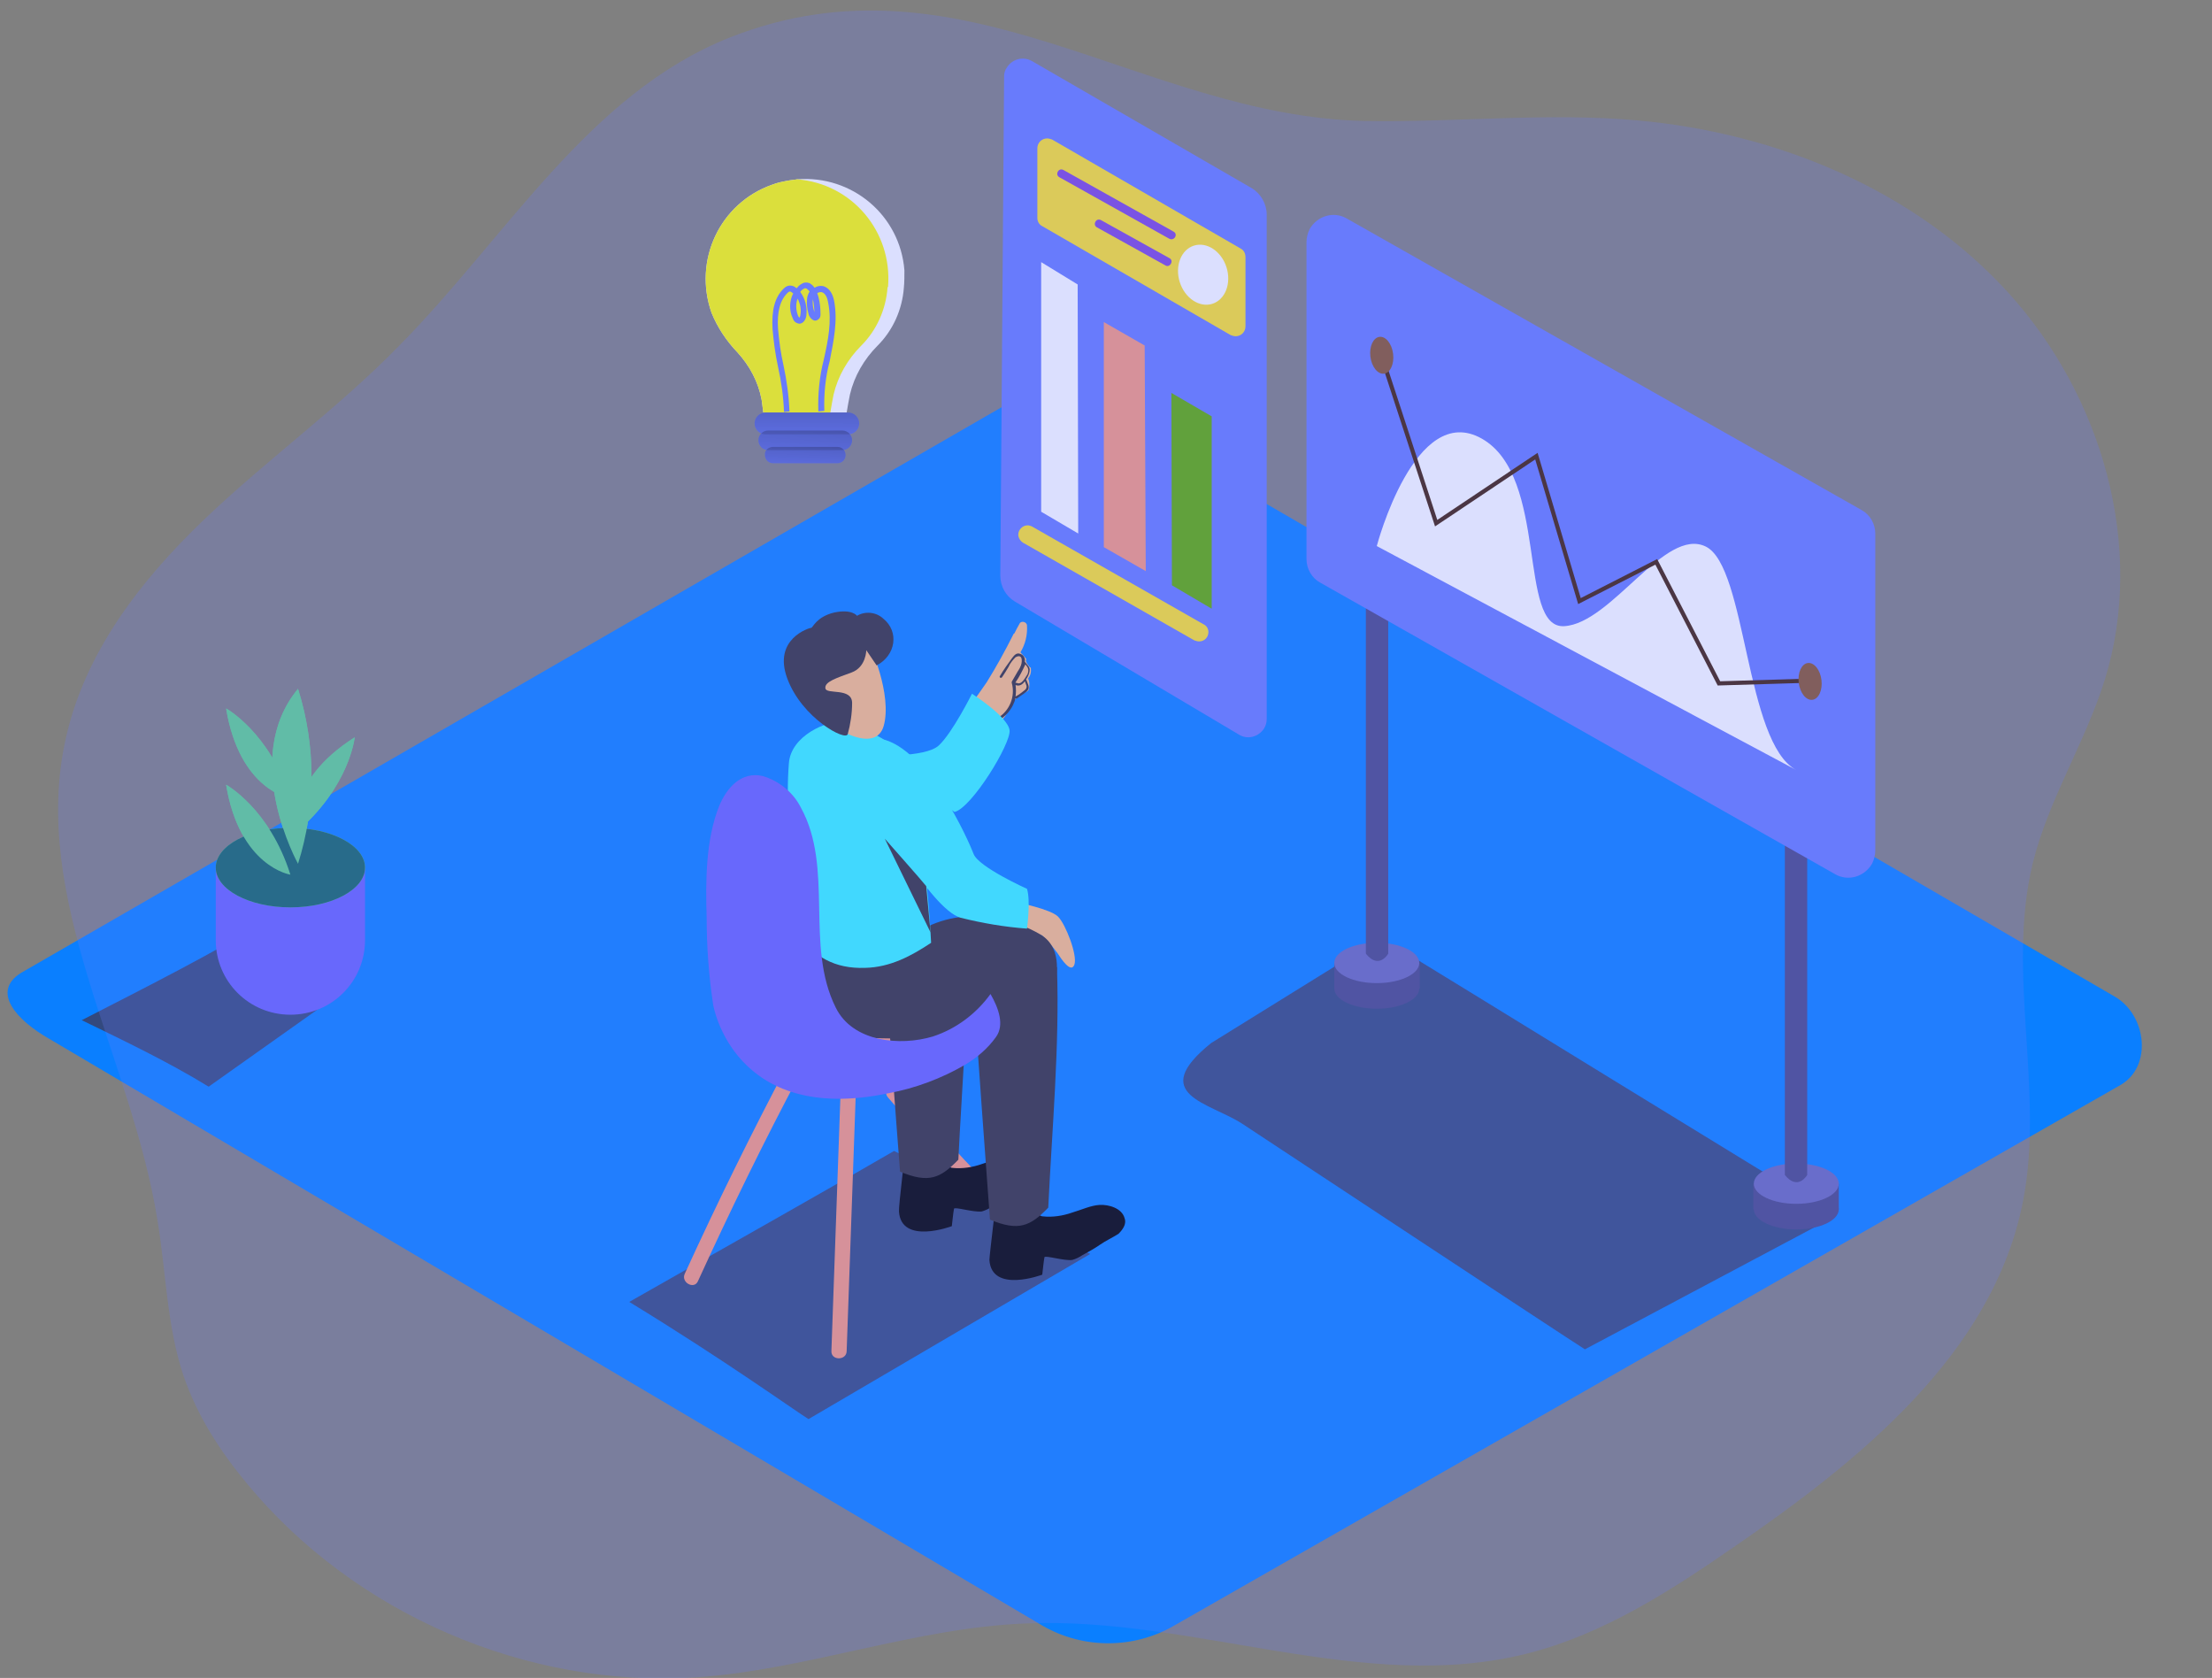
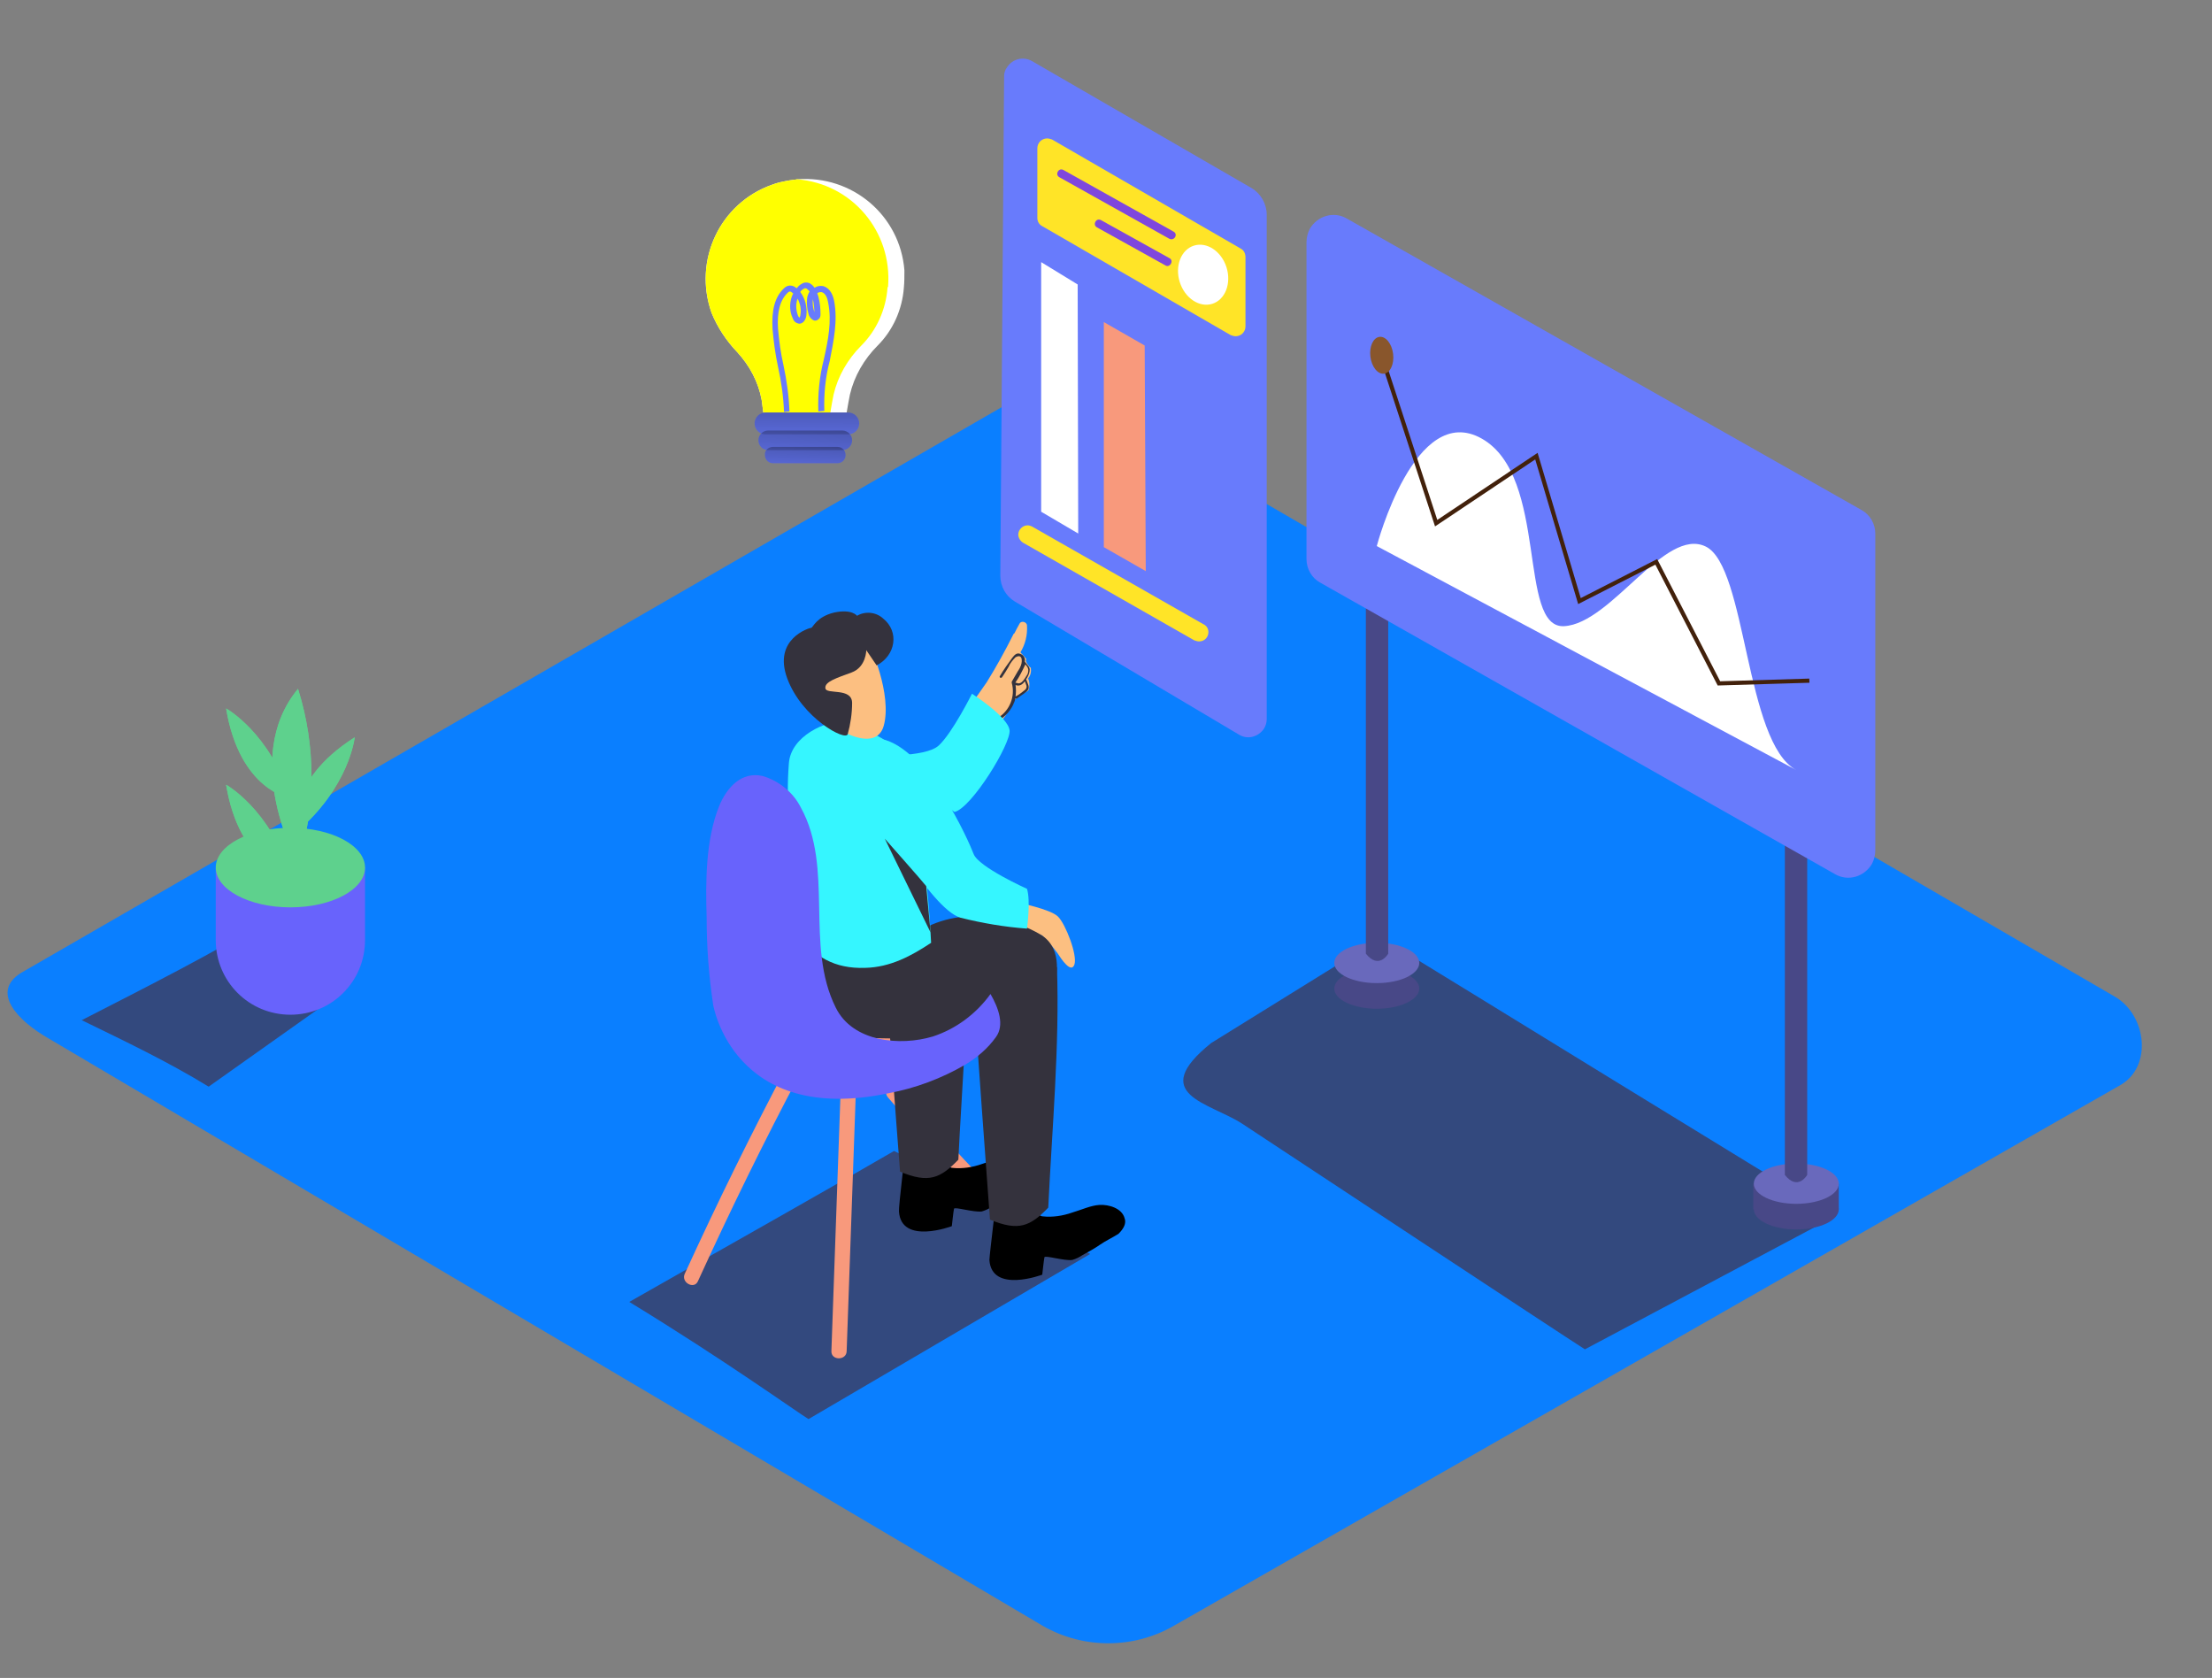
<svg xmlns="http://www.w3.org/2000/svg" version="1.1" id="Layer_2" x="0px" y="0px" viewBox="0 0 406 307.9" style="enable-background:new 0 0 406 307.9;" xml:space="preserve">
  <rect x="0" y="0" width="406" height="307.9" fill="#808080" stroke="none" />
  <style type="text/css">
	.st0{fill:#0A7FFF;}
	.st1{fill:#33497E;}
	.st2{fill:#484887;}
	.st3{fill:#6969BC;}
	.st4{fill:#687BFC;}
	.st5{fill:#FFFFFF;}
	.st6{fill:none;stroke:#42210B;stroke-width:0.761;stroke-miterlimit:10.15;}
	.st7{fill:#89562C;}
	.st8{fill:#5FAD00;}
	.st9{fill:#F8997C;}
	.st10{fill:#FFE427;}
	.st11{fill:#7F47DD;}
	.st12{fill:#FCBF81;}
	.st13{fill:#34323D;}
	.st14{fill:#35F6FF;}
	.st15{fill:#6863FC;}
	.st16{fill:#5ED18D;}
	.st17{fill:#146666;}
	.st18{fill:#FFFF00;}
	.st19{fill:url(#SVGID_1_);}
	.st20{fill:url(#SVGID_2_);}
	.st21{fill:url(#SVGID_3_);}
	.st22{opacity:0.24;fill:#687BFC;enable-background:new    ;}
</style>
  <title>PP</title>
  <path class="st0" d="M191.5,298.4L9,190.6c-5.8-3.3-10.8-8.6-5.1-12.1L187,72.9c2.8-1.7,6.9-2.8,9.7-1.2l191.5,111.2  c5.8,3.4,6.9,12.8,1,16.2l-173.7,99.2C208.1,302.6,198.9,302.6,191.5,298.4z" />
  <path class="st1" d="M255.5,173.3l-4.8,0.5l-28.4,17.6c-11.8,9.5-0.3,10.9,5.7,14.8c3.5,2.3,59.4,39.2,62.9,41.4l46.1-24.5  C328.8,218.4,263.7,178.2,255.5,173.3z" />
  <ellipse class="st2" cx="329.7" cy="221.9" rx="7.8" ry="3.7" />
  <polyline class="st2" points="337.5,217.2 337.5,221.9 321.8,221.9 321.8,217.2 " />
  <ellipse class="st3" cx="329.7" cy="217.2" rx="7.8" ry="3.7" />
  <path class="st2" d="M331.7,149.4v66.2c0,0-1.7,3-4.1,0v-68.4C327.7,147.1,328,145.2,331.7,149.4z" />
  <ellipse class="st2" cx="252.7" cy="181.4" rx="7.8" ry="3.7" />
-   <polyline class="st2" points="260.6,176.7 260.6,181.4 244.9,181.4 244.9,176.7 " />
  <ellipse class="st3" cx="252.7" cy="176.7" rx="7.8" ry="3.7" />
  <path class="st2" d="M254.8,108.9V175c0,0-1.7,3-4.1,0v-68.4C250.7,106.6,251.1,104.7,254.8,108.9z" />
  <path class="st4" d="M341.7,93.6l-94.5-53.5c-2.4-1.4-5.4-0.5-6.8,1.9c-0.4,0.8-0.6,1.6-0.6,2.5v58.1c0,1.8,1,3.5,2.5,4.3l94.5,53.5  c2.4,1.4,5.4,0.5,6.8-1.9c0.4-0.8,0.6-1.6,0.6-2.5V97.9C344.2,96.2,343.3,94.5,341.7,93.6z" />
  <path class="st5" d="M252.7,100.2c0,0,7-26.7,19.3-19.7s6.5,34.9,15.1,34.4c8.7-0.5,18.5-18.3,26-14.6s7.2,36,16.6,41" />
  <polyline class="st6" points="253.5,65.1 263.6,96 282,83.7 289.9,110.3 304,103.1 315.5,125.4 332.1,124.9 " />
-   <ellipse transform="matrix(0.993 -0.122 0.122 0.993 -12.778 41.528)" class="st7" cx="332.1" cy="124.9" rx="2.1" ry="3.4" />
  <ellipse transform="matrix(0.993 -0.122 0.122 0.993 -6.055 31.474)" class="st7" cx="253.5" cy="65.1" rx="2.1" ry="3.4" />
  <path class="st4" d="M184.3,13.9l-0.7,91.7c0,2,1,3.8,2.7,4.8l41.1,24.4c1.6,1,3.6,0.4,4.6-1.1c0.3-0.5,0.5-1.1,0.5-1.7V39.4  c0-2-1.1-3.9-2.8-4.9l-40.3-23.3c-1.6-0.9-3.6-0.4-4.6,1.2C184.5,12.8,184.3,13.4,184.3,13.9z" />
-   <polygon class="st8" points="222.4,76.4 222.4,111.7 215.1,107.4 215,72.1 " />
  <polygon class="st9" points="210.1,63.4 210.3,104.8 202.6,100.4 202.6,59.1 " />
  <polygon class="st5" points="197.8,52.2 197.9,97.9 191.1,93.9 191.1,48.1 " />
  <path class="st10" d="M221.8,116L221.8,116c0,0.9-0.7,1.7-1.7,1.7c-0.3,0-0.6-0.1-0.9-0.2l-31.4-17.9c-0.5-0.3-0.9-0.9-0.9-1.5l0,0  c0-0.9,0.8-1.7,1.7-1.7c0.3,0,0.6,0.1,0.8,0.2l31.4,17.9C221.5,114.8,221.8,115.4,221.8,116z" />
  <path class="st10" d="M228.6,47.2v12.7c0,1-0.8,1.8-1.8,1.8c-0.3,0-0.6-0.1-0.9-0.2l-34.6-20c-0.6-0.3-0.9-0.9-0.9-1.5V27.2  c0-1,0.8-1.8,1.8-1.8c0.3,0,0.6,0.1,0.9,0.2l34.6,20C228.3,45.9,228.6,46.5,228.6,47.2z" />
  <ellipse transform="matrix(0.953 -0.302 0.302 0.953 -4.88 69.185)" class="st5" cx="220.9" cy="50.3" rx="4.5" ry="5.6" />
  <path class="st11" d="M215.4,42.5l-20.2-11.3c-0.9-0.5-1.6,0.8-0.8,1.3l20.2,11.3C215.5,44.3,216.3,43,215.4,42.5L215.4,42.5z" />
  <path class="st11" d="M214.7,47.4l-12.6-7c-0.9-0.5-1.6,0.8-0.8,1.3l12.6,7C214.7,49.2,215.5,47.9,214.7,47.4z" />
  <path class="st1" d="M164.1,211.2c-15,8.7-25.6,14.6-48.6,27.7c17.4,10.6,30.9,20.3,32.9,21.5l51.7-30.3  C196,228,182.7,220.4,164.1,211.2z" />
  <path class="st9" d="M176.4,176.9c-4.4-3-9.5-4.7-15.1-3.5c-5.9,1.3-11.1,5.1-17.1,5.9c-1,0.1-4.8-0.1-5.3,0.4  c-16.8,15.9,30.2,14.2,30.2,14.2c4.6-3.7,8.9-7.4,13.4-11.2C181.1,179.7,178.8,178.5,176.4,176.9z" />
  <path class="st9" d="M154.3,199.9l-1.7,48c-0.1,1.8,2.8,1.8,2.8,0l1.7-48C157.2,198.1,154.4,198.1,154.3,199.9z" />
  <path class="st9" d="M189.5,225.6c-8.6-8.4-16.7-17.1-24.5-26.2c-1.2-1.4-3.2,0.6-2,2c7.8,9.1,16,17.8,24.5,26.2  C188.8,228.9,190.8,226.9,189.5,225.6z" />
  <path class="st9" d="M144.5,195.5c-6.6,12.5-12.9,25.3-18.8,38.2c-0.8,1.6,1.7,3,2.4,1.4c5.9-12.9,12.1-25.6,18.8-38.2  C147.8,195.3,145.4,193.9,144.5,195.5z" />
  <path class="st12" d="M186.7,165.6c0,0,6.1,1.2,7.5,2.6c1.4,1.4,3.6,7.1,3,8.8c-0.6,1.7-2.4-1-3.1-2.1c-0.9-1.2-1.8-2.3-2.9-3.3  c-2,0.3-4.1,0-5.9-0.8" />
  <path d="M188.7,217.5c0.9-0.9,1.5-1.9,1.1-2.9c-0.5-1.8-2.9-2.5-4.6-2.4c-1.6,0.1-3.3,0.9-5,1.4c-1.7,0.6-3.6,0.9-5.4,0.7  c-0.3,0-0.6-0.2-0.8-0.4c-1-0.2-1.9-1-2.2-2l-5.5-1.9c0,0-1.4,11.5-1.3,12.3c0.4,6.2,9.7,2.7,9.7,2.7s0.3-2.8,0.4-3.2  c0.1-0.4,3.6,0.7,5.1,0.5c0.7-0.2,1.3-0.5,1.9-0.9c1.1-0.6,2.2-1.2,3.2-1.9S187.6,218.1,188.7,217.5z" />
  <path class="st13" d="M168.5,175.1c-2,0.2-4.1,0.5-6.1,0.8c0.8,13,1.8,26.1,2.8,39.1c5.3,2.2,7.4,1.2,10.7-2.2  c0.6-12.4,1.7-25.4,1.7-38C174.5,174.9,171.5,175,168.5,175.1z" />
  <path class="st13" d="M146.5,171.5c0,0-0.9,14.3,6.3,17.4s21.9,1.6,29.1-2.6c3.7-2.3,7.7-4.2,11.7-5.9c0,0,1.9-6.2-2.6-8.9  c-4.5-2.7-14.5-6-23.3,0" />
  <path class="st12" d="M177.9,132.4c0.2-0.5,0.5-1.1,0.8-1.6c0,0,0,0.1,0.1,0.1c0,0.1,0.1,0.2,0.2,0.2c0.1,0,0.1,0,0.1-0.1l0.6-0.9  c0,0.1,0,0.2,0,0.3c0.1,0.4,0.5,0.7,1,0.7c0.5,0,0.8-0.4,0.8-0.9c0-0.1,0-0.1,0-0.2l0.3-0.3c0,0.1,0,0.2,0,0.3  c0.1,0.4,0.6,0.6,1,0.5c0.1,0,0.2-0.1,0.3-0.2c0.1-0.1,0.2-0.2,0.3-0.3c0.2,0.1,0.3,0.1,0.5,0c0.7-0.3,1.5-0.6,2.2-0.9  c-0.2-0.1-0.2-0.3-0.2-0.4c0,0,0-0.1,0.1-0.1c0.8-0.7,1.7-1.3,2.6-1.8c0,0,0.1,0,0.1-0.1l0.1-0.1c0.2-0.7,0.2-1.5-0.1-2.1  c0.5-0.6,0.6-1.3,0.5-2c-0.1,0-0.1,0-0.2-0.1c-0.1-0.1-0.2-0.2-0.3-0.4c-0.2-0.2-0.3-0.4-0.4-0.7c0-0.1,0-0.3,0.1-0.3  c-0.3-0.5-0.8-0.9-1.1-1.3c0.9-1.5,1.3-3.2,1.2-4.9c0-0.4-0.4-0.7-0.8-0.7c-0.2,0-0.5,0.1-0.6,0.4c-0.3,0.5-0.6,1.1-0.9,1.7  c-0.1,0.1-0.2,0.1-0.2,0.2c-1.5,3-3.1,5.9-4.9,8.8c-0.3,0.5-4.1,5.6-3.6,5.7C177.2,131.1,174.2,138.1,177.9,132.4z M180.1,130.2  C180.1,130.2,180.1,130.2,180.1,130.2c0.1,0,0.2,0,0.3,0c0,0,0,0,0,0l0,0c0.2,0.1,0.4,0.2,0.6,0.1c0,0.3-0.3,0.5-0.5,0.5  C180.3,130.7,180,130.5,180.1,130.2L180.1,130.2z" />
  <path class="st12" d="M178.3,130.8c0.8-0.6,1.5-1.4,2-2.3c0.4-0.8,1.4-1,2.1-0.6c0,0,0,0,0,0c0.1-0.4,0.1-0.8,0.1-1.2  c0-2.1,3.3-2.1,3.3,0c0.1,1.7-0.4,3.3-1.3,4.7c-1,1.3-2.2,2.3-3.6,3.2c-0.8,0.5-1.8,0.2-2.3-0.6c-0.1-0.2-0.2-0.4-0.2-0.6l-0.1-0.1  C177.8,132.5,177.7,131.4,178.3,130.8C178.3,130.8,178.3,130.8,178.3,130.8z" />
  <path class="st13" d="M183.6,132c1.4-0.9,2.4-2.3,2.8-3.9c0,0.1,0.2,0.1,0.2,0.1c0,0,0,0,0,0l1.3-0.9c0.3-0.2,0.5-0.4,0.7-0.6  c0.5-0.6,0-1.3-0.2-1.9c0,0,0-0.1-0.1-0.1l0.2-0.3c0.3-0.5,0.5-1,0.5-1.6c-0.1-0.6-0.6-0.9-0.9-1.4c0.1-0.6-0.2-1.2-0.8-1.4  c-0.7-0.3-1.1,0.2-1.5,0.7c-0.8,1.1-1.6,2.2-2.3,3.4c-0.1,0.2,0.2,0.4,0.4,0.2c0.4-0.6,0.8-1.2,1.2-1.9c0.3-0.7,0.8-1.3,1.3-1.8  c1.5-0.8,1.2,1.2,0.9,1.7c-0.1,0.3-0.3,0.6-0.5,0.9l-1.1,1.9l0,0c0,0.1,0,0.1,0,0.2c0.7,2.5-0.4,5.1-2.5,6.4  C183.2,131.8,183.4,132.2,183.6,132z M186.6,125.3c-0.1,0-0.1,0-0.2,0v-0.1c0.7-1,1.3-2.2,1.8-3.3c0.1,0.1,0.2,0.3,0.3,0.4  c0.3,0.4,0.3,0.9,0.1,1.4C188.2,124.3,187.5,125.8,186.6,125.3L186.6,125.3z M186.4,127.8c0.1-0.7,0.1-1.4,0-2.1  c0.7,0.3,1.3-0.1,1.7-0.7c0.1,0.3,0.2,0.5,0.3,0.8c0.1,0.4-0.1,0.7-0.4,0.9C187.5,127.1,187,127.5,186.4,127.8L186.4,127.8z" />
  <path class="st14" d="M160.2,138.6c0,0,9.6,0.5,12.1-1.8c2.5-2.3,6.1-9.5,6.1-9.5s6.6,4.2,6.9,6.7c0.3,2.4-6.9,14.2-10.1,15" />
  <path d="M205.3,226.4c0.9-0.9,1.5-1.9,1.1-2.9c-0.5-1.8-2.9-2.5-4.6-2.4c-1.6,0.1-3.3,0.9-5,1.4c-1.7,0.6-3.6,0.9-5.4,0.7  c-0.3,0-0.6-0.2-0.8-0.4c-1-0.2-1.9-1-2.2-2l-5.4-1.9c0,0-1.4,11.5-1.4,12.3c0.4,6.2,9.7,2.7,9.7,2.7s0.3-2.8,0.4-3.2  c0.1-0.4,3.6,0.7,5.1,0.5c0.7-0.2,1.3-0.5,1.9-0.9c1.1-0.6,2.2-1.2,3.2-1.9S204.2,227.1,205.3,226.4z" />
  <path class="st13" d="M184.4,171.9c-1.9-0.9-3.8-0.8-6.1-0.8c0.3,4.6,0.1,6.2,0.4,10.8l0.1,1.2c0.9,13.6,1.9,27.2,2.9,40.7  c5.3,2.2,7.4,1.2,10.7-2.2c0.7-14.5,2.1-29.7,1.6-44.1C190.9,174.6,188.2,173.7,184.4,171.9z" />
  <path class="st14" d="M146.4,168.6c0,0.4,0.1,1.5,0.1,3c3,3.9,6.6,6.2,12.3,6c4.6-0.1,8.5-2.2,12.1-4.6c-0.4-8.4-1.8-22.6-3.9-32.6  c-0.2-0.8-2.4-1.4-3-1.8c-1.5-0.8-0.6-2.2-2.1-3.1c-2.1-1.2-4.4-2.3-6.6-3.2h-0.1c-3.7-0.1-10,2.8-10.4,7.7  c-0.6,7.6,0.3,12.1,0.8,19.7C145.8,162.6,146.1,165.6,146.4,168.6z" />
  <path class="st12" d="M159.2,118c0.5,0.1,4.6,9.5,3,15.2c-1.6,5.7-11.3-0.2-13.7-4.5S150,115.6,159.2,118z" />
  <path class="st13" d="M159,119.3c0,0,0,3.1-2.7,4.1s-5,1.7-4.8,2.9c0.1,1.2,4.9-0.2,4.9,2.7c0,1.9-0.3,3.9-0.8,5.7  c-0.3,1.4-8.4-2.9-11.1-10.2c-2.7-7.3,4.1-9.3,4.4-9.3s0.9-2,4.2-2.8c3.3-0.7,4.2,0.6,4.2,0.6c1.5-0.9,3.5-0.7,4.8,0.5  c3,2.4,2.3,6.8-1.2,8.6L159,119.3z" />
  <path class="st14" d="M160.7,148.4c0,0,10.1,18.4,15.6,20c4,1,8.1,1.7,12.2,2c0,0,0.7-5.1,0-7.3c0,0-8.9-4-9.8-6.4  c-0.9-2.4-8.4-19.3-16.9-21.1" />
  <path class="st13" d="M170,162.6c-0.6-0.8-7.6-8.7-7.6-8.7l8.4,17.2L170,162.6z" />
  <path class="st15" d="M181.8,182.4c-2.6,3.6-6.3,6.4-10.6,7.8c-6,1.8-14.7,1-17.8-5.3c-5.7-11.4-0.3-25.6-6.4-36.7  c-1.4-2.8-4-4.9-7-5.8c-3.9-0.9-6.6,2.1-8,5.5c-2.5,6.2-2.5,13.9-2.3,20.5c0,5.3,0.4,10.7,1.2,16c0,0,3.7,22.2,32.2,16.2  c4.9-0.9,9.7-2.7,14-5.2c2.2-1.3,4.2-3,5.7-5.1C184.4,188.1,183.3,185,181.8,182.4z" />
  <path class="st1" d="M38.3,199.4l25.4-18c-7.4-3.5-8.5-7.1-14.3-12.8c-9.6,6-22.7,12.6-34.4,18.6C22.8,191,30.8,194.8,38.3,199.4z" />
  <path class="st15" d="M52.1,164.1c-4.5-0.4-9.1-1.7-12.5-4.8v13.2c0,7.6,6.1,13.7,13.7,13.7h0l0,0c7.6,0,13.7-6.1,13.7-13.7l0,0  v-13.4C62.4,161,57.1,164.5,52.1,164.1z" />
  <ellipse class="st16" cx="53.3" cy="159.2" rx="13.7" ry="7.3" />
  <path class="st16" d="M53.3,160.5c0,0-9.3-1.4-11.8-16.5C41.5,144,49.5,148.4,53.3,160.5z" />
  <path class="st16" d="M54.7,158.5c0,0-10.7-19.2,0-32.1C58,136.9,58,148.1,54.7,158.5z" />
  <path class="st16" d="M53.3,146.5c0,0-9.3-1.4-11.8-16.5C41.5,130,49.5,134.4,53.3,146.5z" />
  <path class="st16" d="M54.5,152.6c0,0-2.3-9.1,10.6-17.3C65.1,135.4,64.1,144.4,54.5,152.6z" />
-   <ellipse class="st17" cx="53.3" cy="159.2" rx="13.7" ry="7.3" />
  <path class="st16" d="M53.3,160.5c0,0-9.3-1.4-11.8-16.5C41.5,144,49.5,148.4,53.3,160.5z" />
  <path class="st16" d="M54.7,158.5c0,0-10.7-19.2,0-32.1C58,136.9,58,148.1,54.7,158.5z" />
  <path class="st16" d="M53.3,146.5c0,0-9.3-1.4-11.8-16.5C41.5,130,49.5,134.4,53.3,146.5z" />
  <path class="st16" d="M54.5,152.6c0,0-2.3-9.1,10.6-17.3C65.1,135.4,64.1,144.4,54.5,152.6z" />
  <path class="st5" d="M165.9,52.8c-0.3,4-2,7.8-4.8,10.6c-2.5,2.5-4.3,5.6-5.1,9c-0.2,1-0.4,2.1-0.6,3.3h-15.3  c-0.1-0.8-0.2-1.6-0.3-2.3c-0.6-3.3-2.2-6.3-4.5-8.8c-2-2.1-3.6-4.5-4.7-7.2c-3.4-9.6,1.5-20.1,11.1-23.5c1-0.4,2.1-0.6,3.2-0.8  c0.5-0.1,1-0.1,1.4-0.2c10.1-0.8,18.9,6.6,19.7,16.7C166,50.7,166,51.8,165.9,52.8L165.9,52.8z" />
  <path class="st18" d="M162.9,52.8c-0.3,4-2,7.8-4.8,10.6c-2.5,2.5-4.3,5.6-5.1,9c-0.2,1-0.4,2.1-0.6,3.3h-12.3  c-0.1-0.8-0.2-1.6-0.3-2.3c-0.6-3.3-2.2-6.3-4.5-8.8c-2-2.1-3.6-4.5-4.7-7.2c-3.4-9.6,1.5-20.1,11.1-23.5c1-0.4,2.1-0.6,3.2-0.8  c0.5-0.1,1-0.1,1.4-0.2c10.1,0.8,17.5,9.6,16.7,19.7C162.9,52.7,162.9,52.8,162.9,52.8L162.9,52.8z" />
  <path class="st4" d="M140.5,75.7h15.2c1.1,0,2,0.9,2,2l0,0c0,1.1-0.9,2-2,2h-15.2c-1.1,0-2-0.9-2-2l0,0  C138.5,76.6,139.4,75.7,140.5,75.7z" />
  <path class="st4" d="M141,79h13.6c1,0,1.8,0.8,1.8,1.8l0,0c0,1-0.8,1.8-1.8,1.8H141c-1,0-1.8-0.8-1.8-1.8l0,0  C139.2,79.8,140,79,141,79z" />
  <path class="st4" d="M141.9,82h11.8c0.9,0,1.5,0.7,1.5,1.5l0,0c0,0.9-0.7,1.5-1.5,1.5h-11.8c-0.9,0-1.5-0.7-1.5-1.5l0,0  C140.3,82.7,141,82,141.9,82z" />
  <linearGradient id="SVGID_1_" gradientUnits="userSpaceOnUse" x1="124.261" y1="293.962" x2="124.211" y2="307.722" gradientTransform="matrix(1.095 0 0 1.095 11.966 -252)">
    <stop offset="1.000000e-02" style="stop-color:#000000" />
    <stop offset="0.13" style="stop-color:#000000;stop-opacity:0.69" />
    <stop offset="0.25" style="stop-color:#000000;stop-opacity:0.32" />
    <stop offset="1" style="stop-color:#000000;stop-opacity:0" />
  </linearGradient>
  <path class="st19" d="M140.5,75.7h15.2c1.1,0,2,0.9,2,2l0,0c0,1.1-0.9,2-2,2h-15.2c-1.1,0-2-0.9-2-2l0,0  C138.5,76.6,139.4,75.7,140.5,75.7z" />
  <linearGradient id="SVGID_2_" gradientUnits="userSpaceOnUse" x1="124.364" y1="297.324" x2="123.494" y2="311.324" gradientTransform="matrix(1.095 0 0 1.095 11.966 -252)">
    <stop offset="1.000000e-02" style="stop-color:#000000" />
    <stop offset="0.13" style="stop-color:#000000;stop-opacity:0.69" />
    <stop offset="0.25" style="stop-color:#000000;stop-opacity:0.32" />
    <stop offset="1" style="stop-color:#000000;stop-opacity:0" />
  </linearGradient>
  <path class="st20" d="M141,79h13.6c1,0,1.8,0.8,1.8,1.8l0,0c0,1-0.8,1.8-1.8,1.8H141c-1,0-1.8-0.8-1.8-1.8l0,0  C139.2,79.8,140,79,141,79z" />
  <linearGradient id="SVGID_3_" gradientUnits="userSpaceOnUse" x1="124.17" y1="301.123" x2="123.7" y2="312.343" gradientTransform="matrix(1.095 0 0 1.095 11.966 -252)">
    <stop offset="1.000000e-02" style="stop-color:#000000" />
    <stop offset="0.13" style="stop-color:#000000;stop-opacity:0.69" />
    <stop offset="0.25" style="stop-color:#000000;stop-opacity:0.32" />
    <stop offset="1" style="stop-color:#000000;stop-opacity:0" />
  </linearGradient>
  <path class="st21" d="M141.9,82h11.8c0.9,0,1.5,0.7,1.5,1.5l0,0c0,0.9-0.7,1.5-1.5,1.5h-11.8c-0.9,0-1.5-0.7-1.5-1.5l0,0  C140.3,82.7,141,82,141.9,82z" />
  <path class="st4" d="M143.9,75.6c-0.1-2.8-0.5-5.6-1.1-8.3c-0.5-2.3-0.8-4.6-1-6.9c-0.2-3.5,0.4-5.9,2.1-7.5  c0.3-0.3,0.7-0.5,1.1-0.5c0.5,0,0.9,0.2,1.2,0.5c0.1-0.1,0.1-0.1,0.2-0.2c0.3-0.4,0.7-0.6,1.1-0.8c0.4-0.1,0.9-0.1,1.3,0.2  c0.3,0.2,0.5,0.4,0.7,0.7c0.5-0.3,1-0.4,1.6-0.3c1,0.3,1.7,1.2,2,2.7c0.7,3.7-0.1,7.4-0.8,11c-0.8,3-1.1,6.1-1,9.2l-1.1,0.1  c-0.1-3.2,0.2-6.4,1-9.5c0.8-3.6,1.5-7,0.8-10.5c-0.1-0.6-0.4-1.7-1.2-1.9c-0.3,0-0.5,0-0.8,0.2c0.1,0.2,0.1,0.4,0.2,0.6  c0.3,1.1,0.4,2.2,0.4,3.3c0,0.4-0.1,0.7-0.4,0.9c-0.2,0.2-0.6,0.3-0.8,0.2c-0.5-0.2-0.9-0.7-1-1.2c-0.3-1-0.4-2.1-0.2-3.2  c0.1-0.3,0.2-0.6,0.4-0.9c-0.1-0.2-0.3-0.3-0.5-0.5c-0.1-0.1-0.3-0.1-0.4-0.1c-0.2,0.1-0.4,0.2-0.6,0.4c-0.1,0.1-0.2,0.2-0.2,0.3  c0.9,1.2,1.3,2.8,1.1,4.3c-0.1,0.8-0.6,1.5-1.3,1.5c-0.6-0.1-1-0.4-1.2-1c-0.7-1.5-0.6-3.2,0.1-4.6h-0.1c-0.3-0.3-0.4-0.3-0.5-0.3  c-0.2,0-0.3,0.1-0.4,0.2c-1.4,1.3-2,3.5-1.8,6.6c0.2,2.3,0.5,4.5,1,6.7c0.6,2.8,1,5.7,1.1,8.5L143.9,75.6z M146.4,54.8  c-0.4,1-0.3,2.2,0.1,3.2c0.1,0.1,0.1,0.2,0.2,0.3c0.1-0.1,0.2-0.3,0.2-0.5C147.1,56.8,146.9,55.8,146.4,54.8L146.4,54.8z   M149.2,54.9c-0.1,0.8,0,1.6,0.3,2.4l0,0C149.4,56.5,149.4,55.7,149.2,54.9L149.2,54.9z" />
-   <path class="st22" d="M133.9,6.9c-25.9,10.3-41,36.7-60.6,56.5C62.1,74.9,49,84.3,37.4,95.4s-21.8,24.3-25.3,40  c-6.7,29.6,12,58.5,16.8,88.5c1.6,9.6,1.7,19.4,4.8,28.6c2.5,7.3,6.7,13.8,11.6,19.7c19.8,24,51.4,37.6,82.4,35.6  c20.5-1.4,40.1-9.1,60.6-9.9c30.9-1.3,62.1,13.1,92.1,5.5c13.8-3.5,26.1-11.4,37.8-19.5c23.3-16,47.6-35.6,53.1-63.4  c4-20.4-3.1-41.9,1.8-62.1c2.9-11.7,9.6-22.1,13.2-33.6c7.6-24.4-0.5-52.2-17.7-71.1c-17.2-18.9-42.5-29.3-68-31.6  c-16.7-1.5-33.5,0.4-50.3,0.1C209.4,21.2,176.4-9.9,133.9,6.9z" />
</svg>